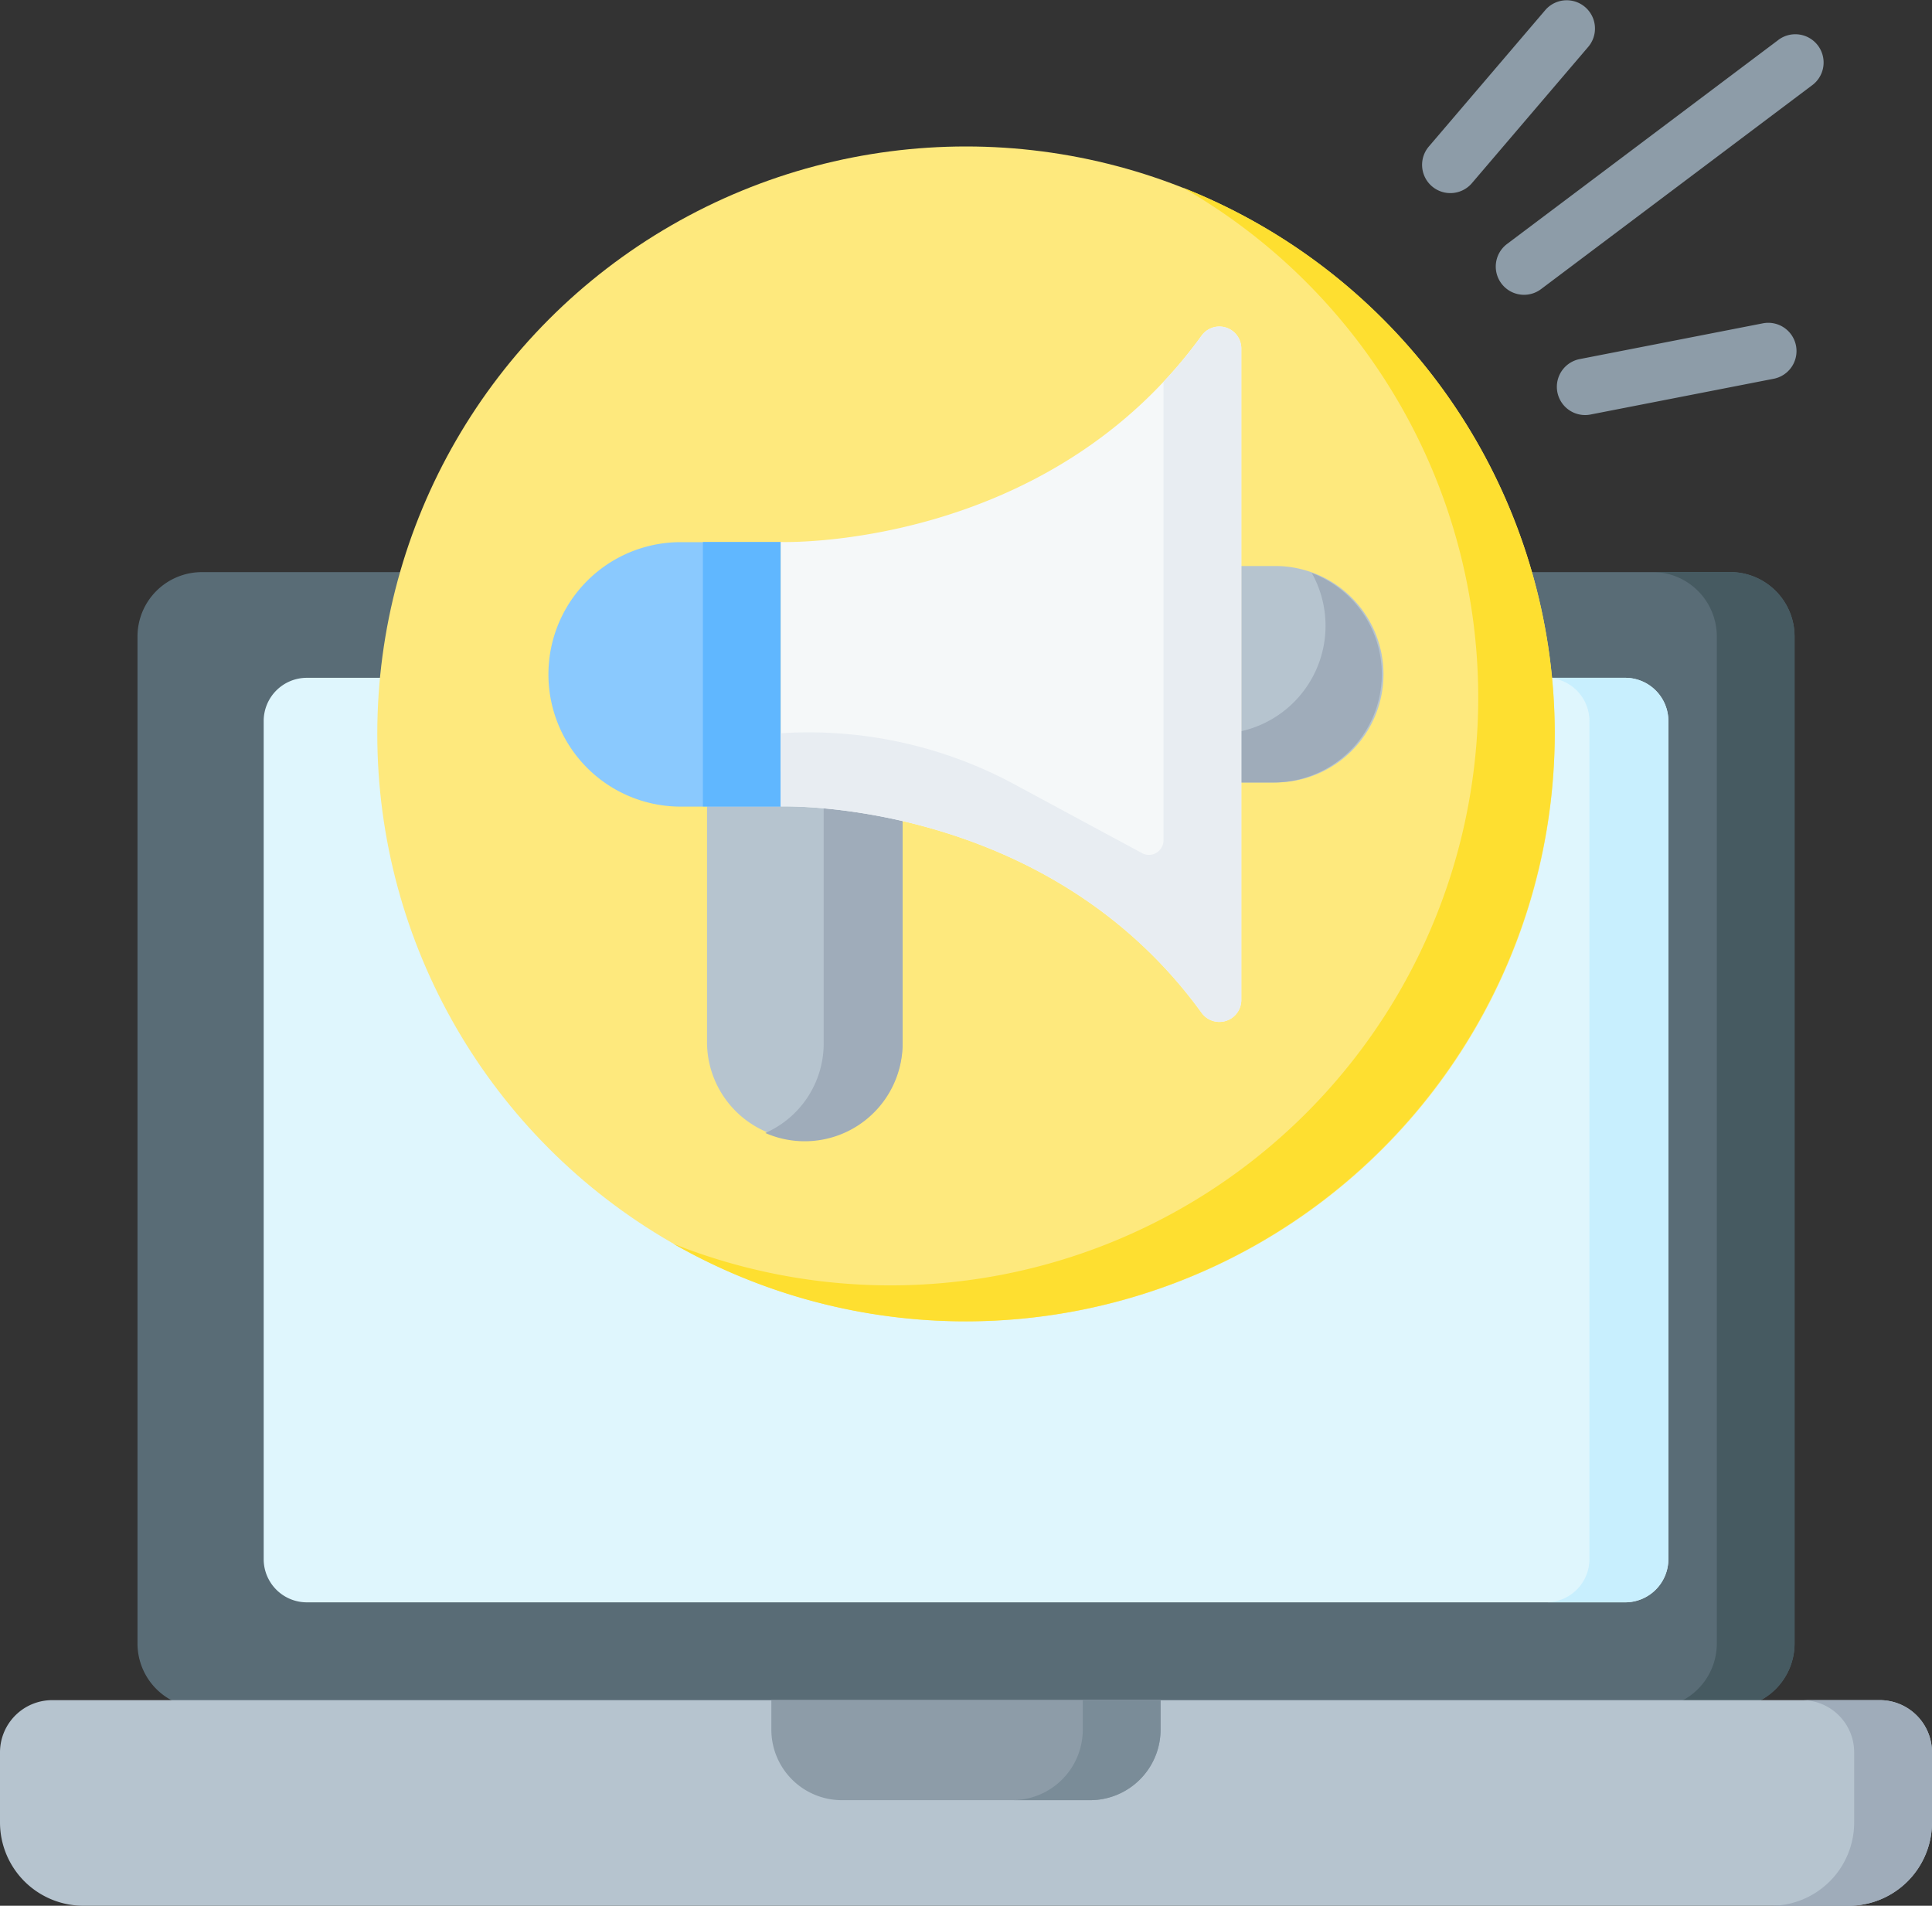
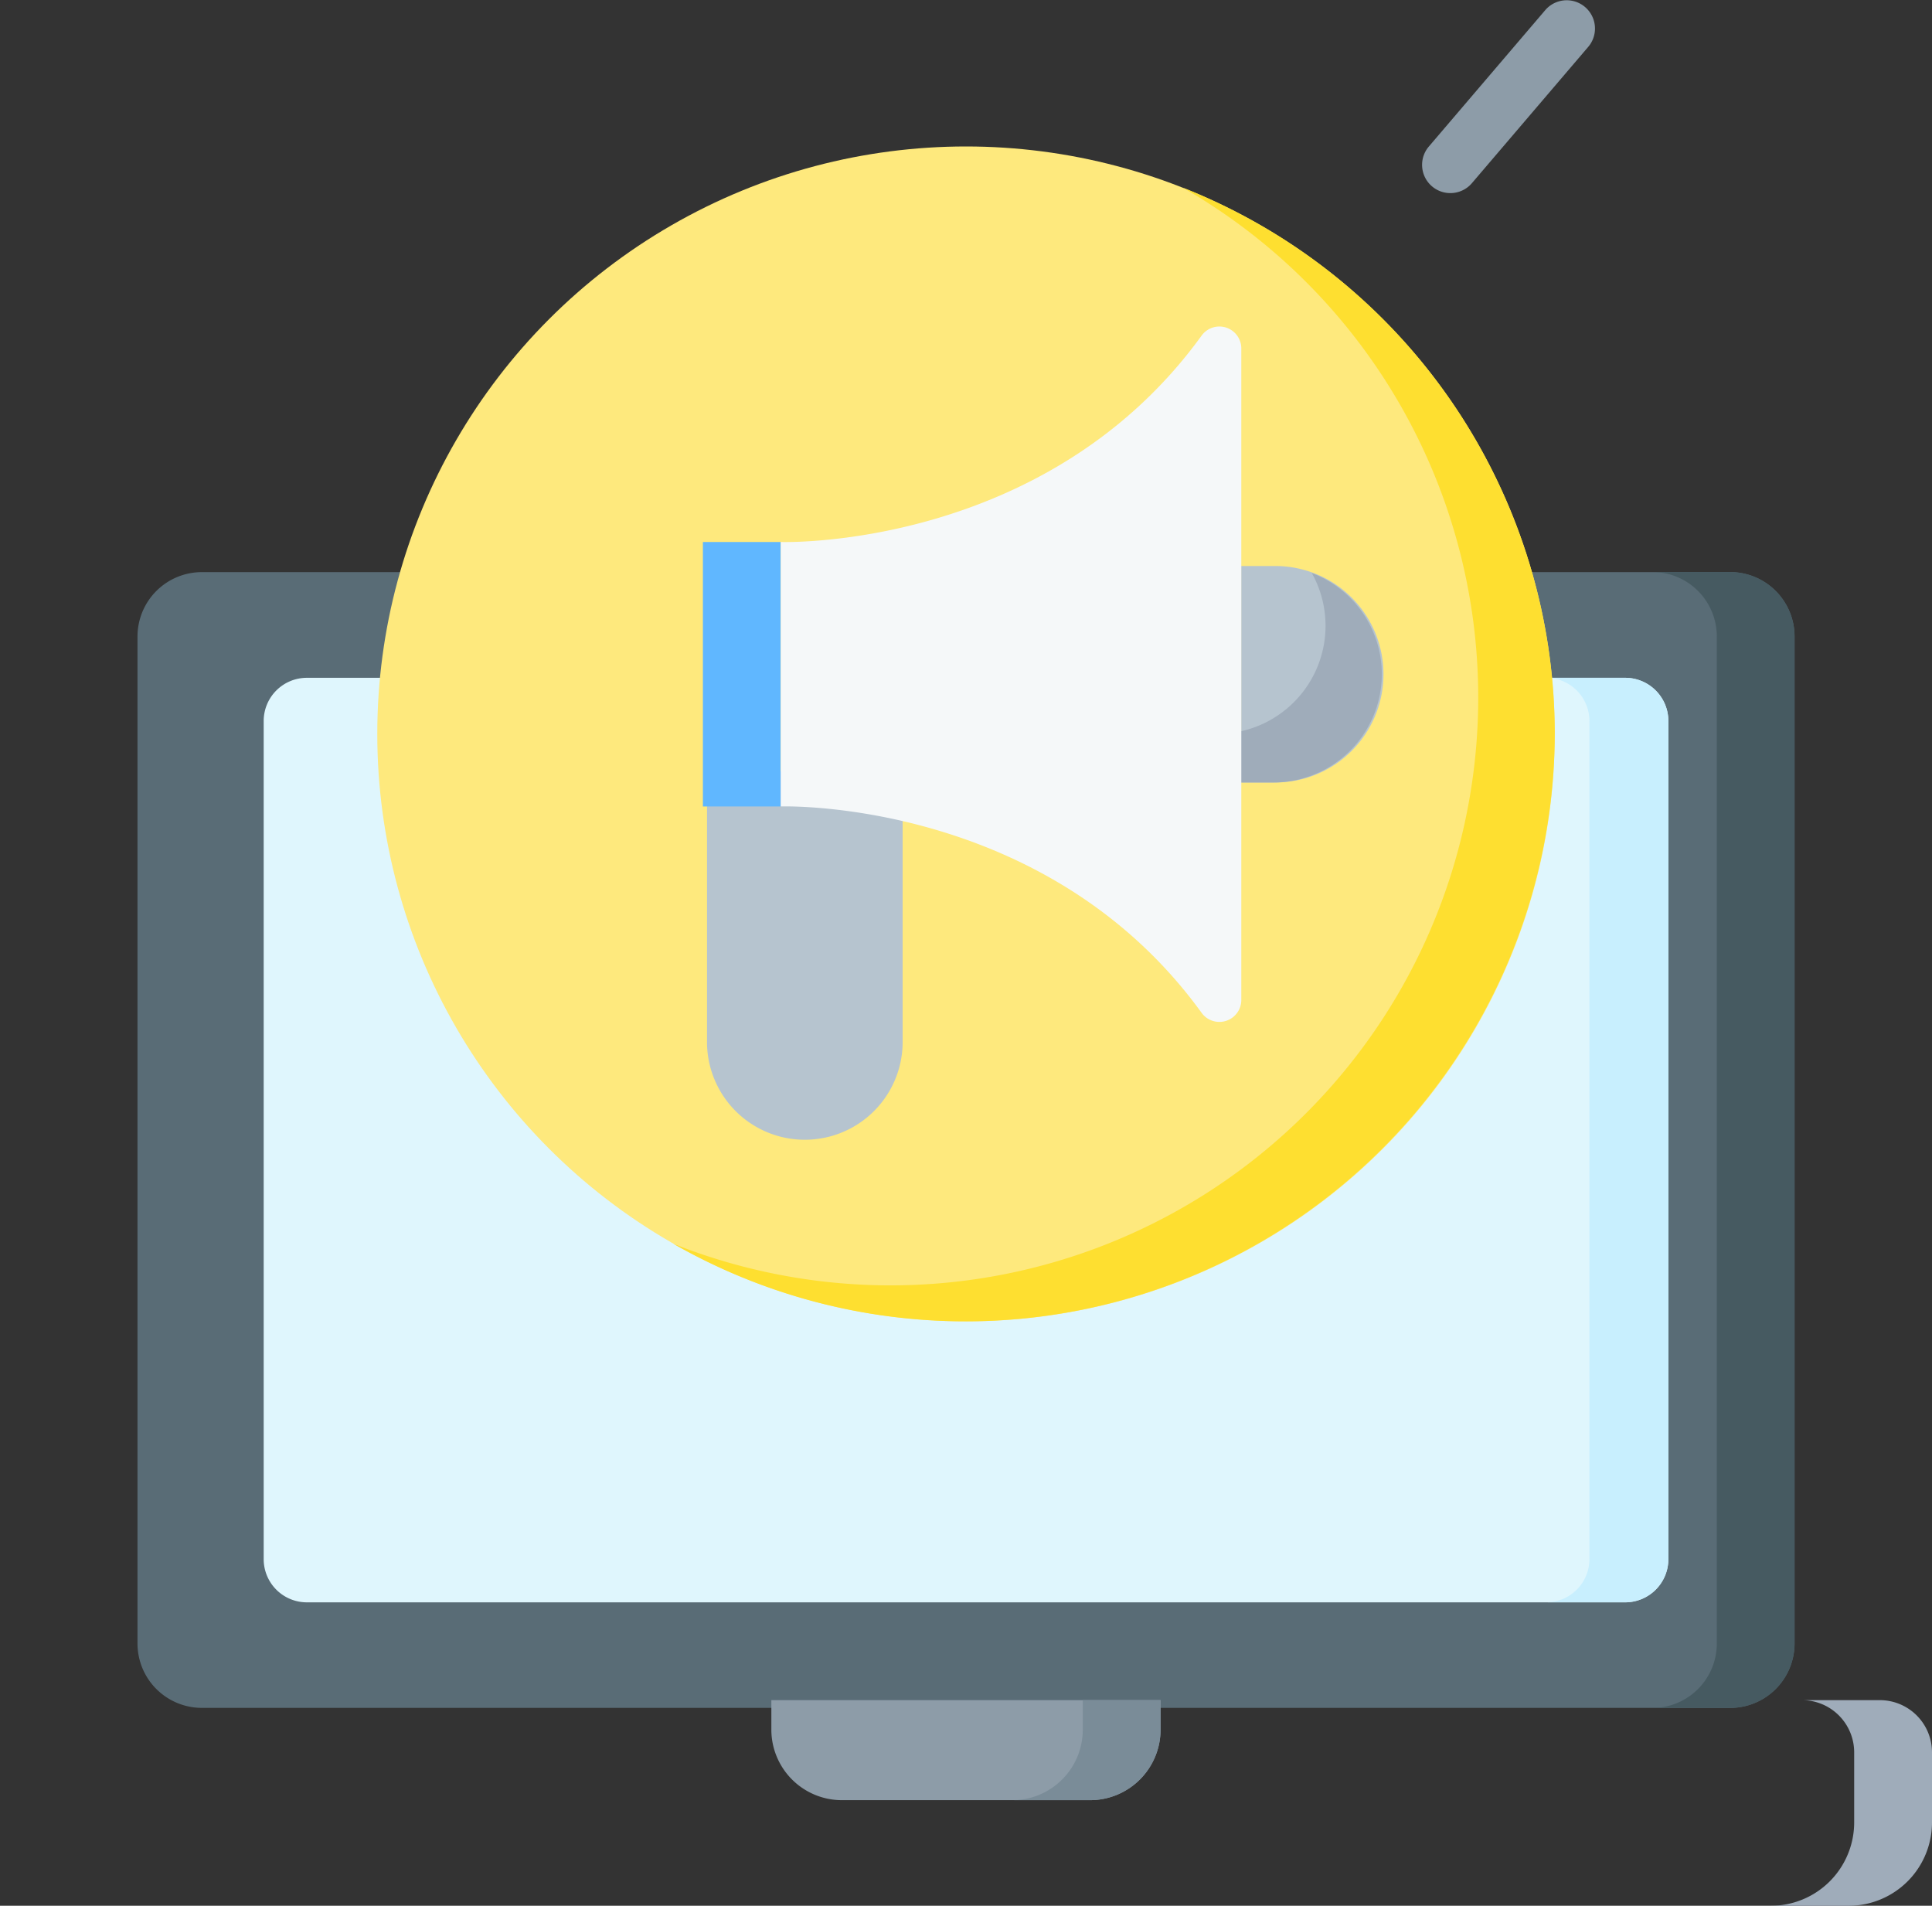
<svg xmlns="http://www.w3.org/2000/svg" viewBox="0 0 60 59.176">
  <rect x="0" y="0" width="60" height="59.176" fill="#333333" stroke="none" />
  <g transform="translate(-2558 -8110)">
    <path fill="#8d9ca8" d="M2603.042 8115.996a.877.877 0 0 1-.669-1.445l3.621-4.242a.878.878 0 0 1 1.338 1.137l-3.621 4.242a.878.878 0 0 1-.669.308Z" />
    <path fill="#596c76" d="M2611.73 8163.032h-47.46a2 2 0 0 1-2-2v-31.267a2 2 0 0 1 2-2h47.46a2 2 0 0 1 2 2v31.272a2 2 0 0 1-2 1.995Z" />
    <path fill="#465a61" d="M2613.733 8129.762v31.272a2 2 0 0 1-2 2h-2.416a2 2 0 0 0 2-2v-31.272a2 2 0 0 0-2-2h2.416a2 2 0 0 1 2 2Z" />
    <path fill="#dff6fd" d="M2608.469 8159.755h-40.937a1.341 1.341 0 0 1-1.343-1.34v-26.028a1.341 1.341 0 0 1 1.343-1.34h40.938a1.341 1.341 0 0 1 1.343 1.34v26.029a1.341 1.341 0 0 1-1.344 1.339Z" />
    <path fill="#c8effe" d="M2609.812 8132.386v26.028a1.342 1.342 0 0 1-1.343 1.34h-2.451a1.342 1.342 0 0 0 1.343-1.34v-26.028a1.342 1.342 0 0 0-1.343-1.339h2.453a1.342 1.342 0 0 1 1.341 1.339Z" />
    <ellipse cx="18.283" cy="18.241" fill="#fee97d" rx="18.283" ry="18.241" transform="translate(2569.717 8114.548)" />
    <path fill="#fedf30" d="M2606.285 8132.789a18.3 18.3 0 0 1-27.382 15.828 18.251 18.251 0 0 0 15.824-32.793 18.245 18.245 0 0 1 11.558 16.965Z" />
    <path fill="#b6c4cf" d="M2597.546 8134.297h-1v-6.721h1a3.361 3.361 0 1 1 0 6.721Z" />
    <path fill="#9facba" d="M2600.914 8130.935a3.366 3.366 0 0 1-3.368 3.362h-1v-1.592a3.356 3.356 0 0 0 2.193-4.912 3.363 3.363 0 0 1 2.175 3.142Z" />
    <path fill="#b6c4cf" d="M2579.957 8133.947v8.461a3.038 3.038 0 0 0 6.075 0v-8.461Z" />
-     <path fill="#9facba" d="M2586.032 8133.948v8.46a3.041 3.041 0 0 1-4.264 2.773 3.036 3.036 0 0 0 1.812-2.773v-8.46Z" />
-     <path fill="#8d9ca8" d="M2605.331 8119.154a.877.877 0 0 1-.53-1.577l8.4-6.316a.878.878 0 1 1 1.058 1.4l-8.4 6.316a.878.878 0 0 1-.528.177ZM2607.228 8122.888a.877.877 0 0 1-.168-1.738l5.676-1.108a.877.877 0 1 1 .338 1.721l-5.676 1.108a.885.885 0 0 1-.17.017Z" />
-     <path fill="#8ac9fe" d="M2582.247 8135.046h-3.045a4.106 4.106 0 1 1 0-8.211h3.045Z" />
    <path fill="#60b7ff" d="M2579.829 8126.83h2.416v8.212h-2.416Z" />
    <path fill="#f5f8f9" d="M2582.247 8126.83v8.211s8.224-.279 13.068 6.406a.681.681 0 0 0 1.235-.395v-20.233a.681.681 0 0 0-1.235-.395c-4.845 6.686-13.068 6.406-13.068 6.406Z" />
-     <path fill="#e8edf2" d="M2596.55 8120.819v20.234a.681.681 0 0 1-1.235.394c-4.845-6.685-13.069-6.405-13.069-6.405v-2.273a13.452 13.452 0 0 1 7.151 1.528l4.082 2.2a.452.452 0 0 0 .654-.405v-14.236a14.653 14.653 0 0 0 1.182-1.431.681.681 0 0 1 1.235.394Z" />
-     <path fill="#b6c4cf" d="M2615.408 8169.176h-54.816a2.589 2.589 0 0 1-2.592-2.586v-2.178a1.622 1.622 0 0 1 1.624-1.62h56.752a1.622 1.622 0 0 1 1.624 1.62v2.178a2.589 2.589 0 0 1-2.592 2.586Z" />
    <path fill="#9facba" d="M2618 8164.412v2.178a2.589 2.589 0 0 1-2.592 2.587h-2.416a2.589 2.589 0 0 0 2.591-2.587v-2.178a1.621 1.621 0 0 0-1.623-1.62h2.416a1.621 1.621 0 0 1 1.624 1.62Z" />
    <path fill="#8d9ca8" d="M2591.849 8165.898h-7.7a2.192 2.192 0 0 1-2.194-2.189v-.917h12.087v.917a2.192 2.192 0 0 1-2.193 2.189Z" />
    <path fill="#7a8c98" d="M2594.043 8162.792v.917a2.191 2.191 0 0 1-2.194 2.189h-2.416a2.191 2.191 0 0 0 2.194-2.189v-.917Z" />
  </g>
</svg>